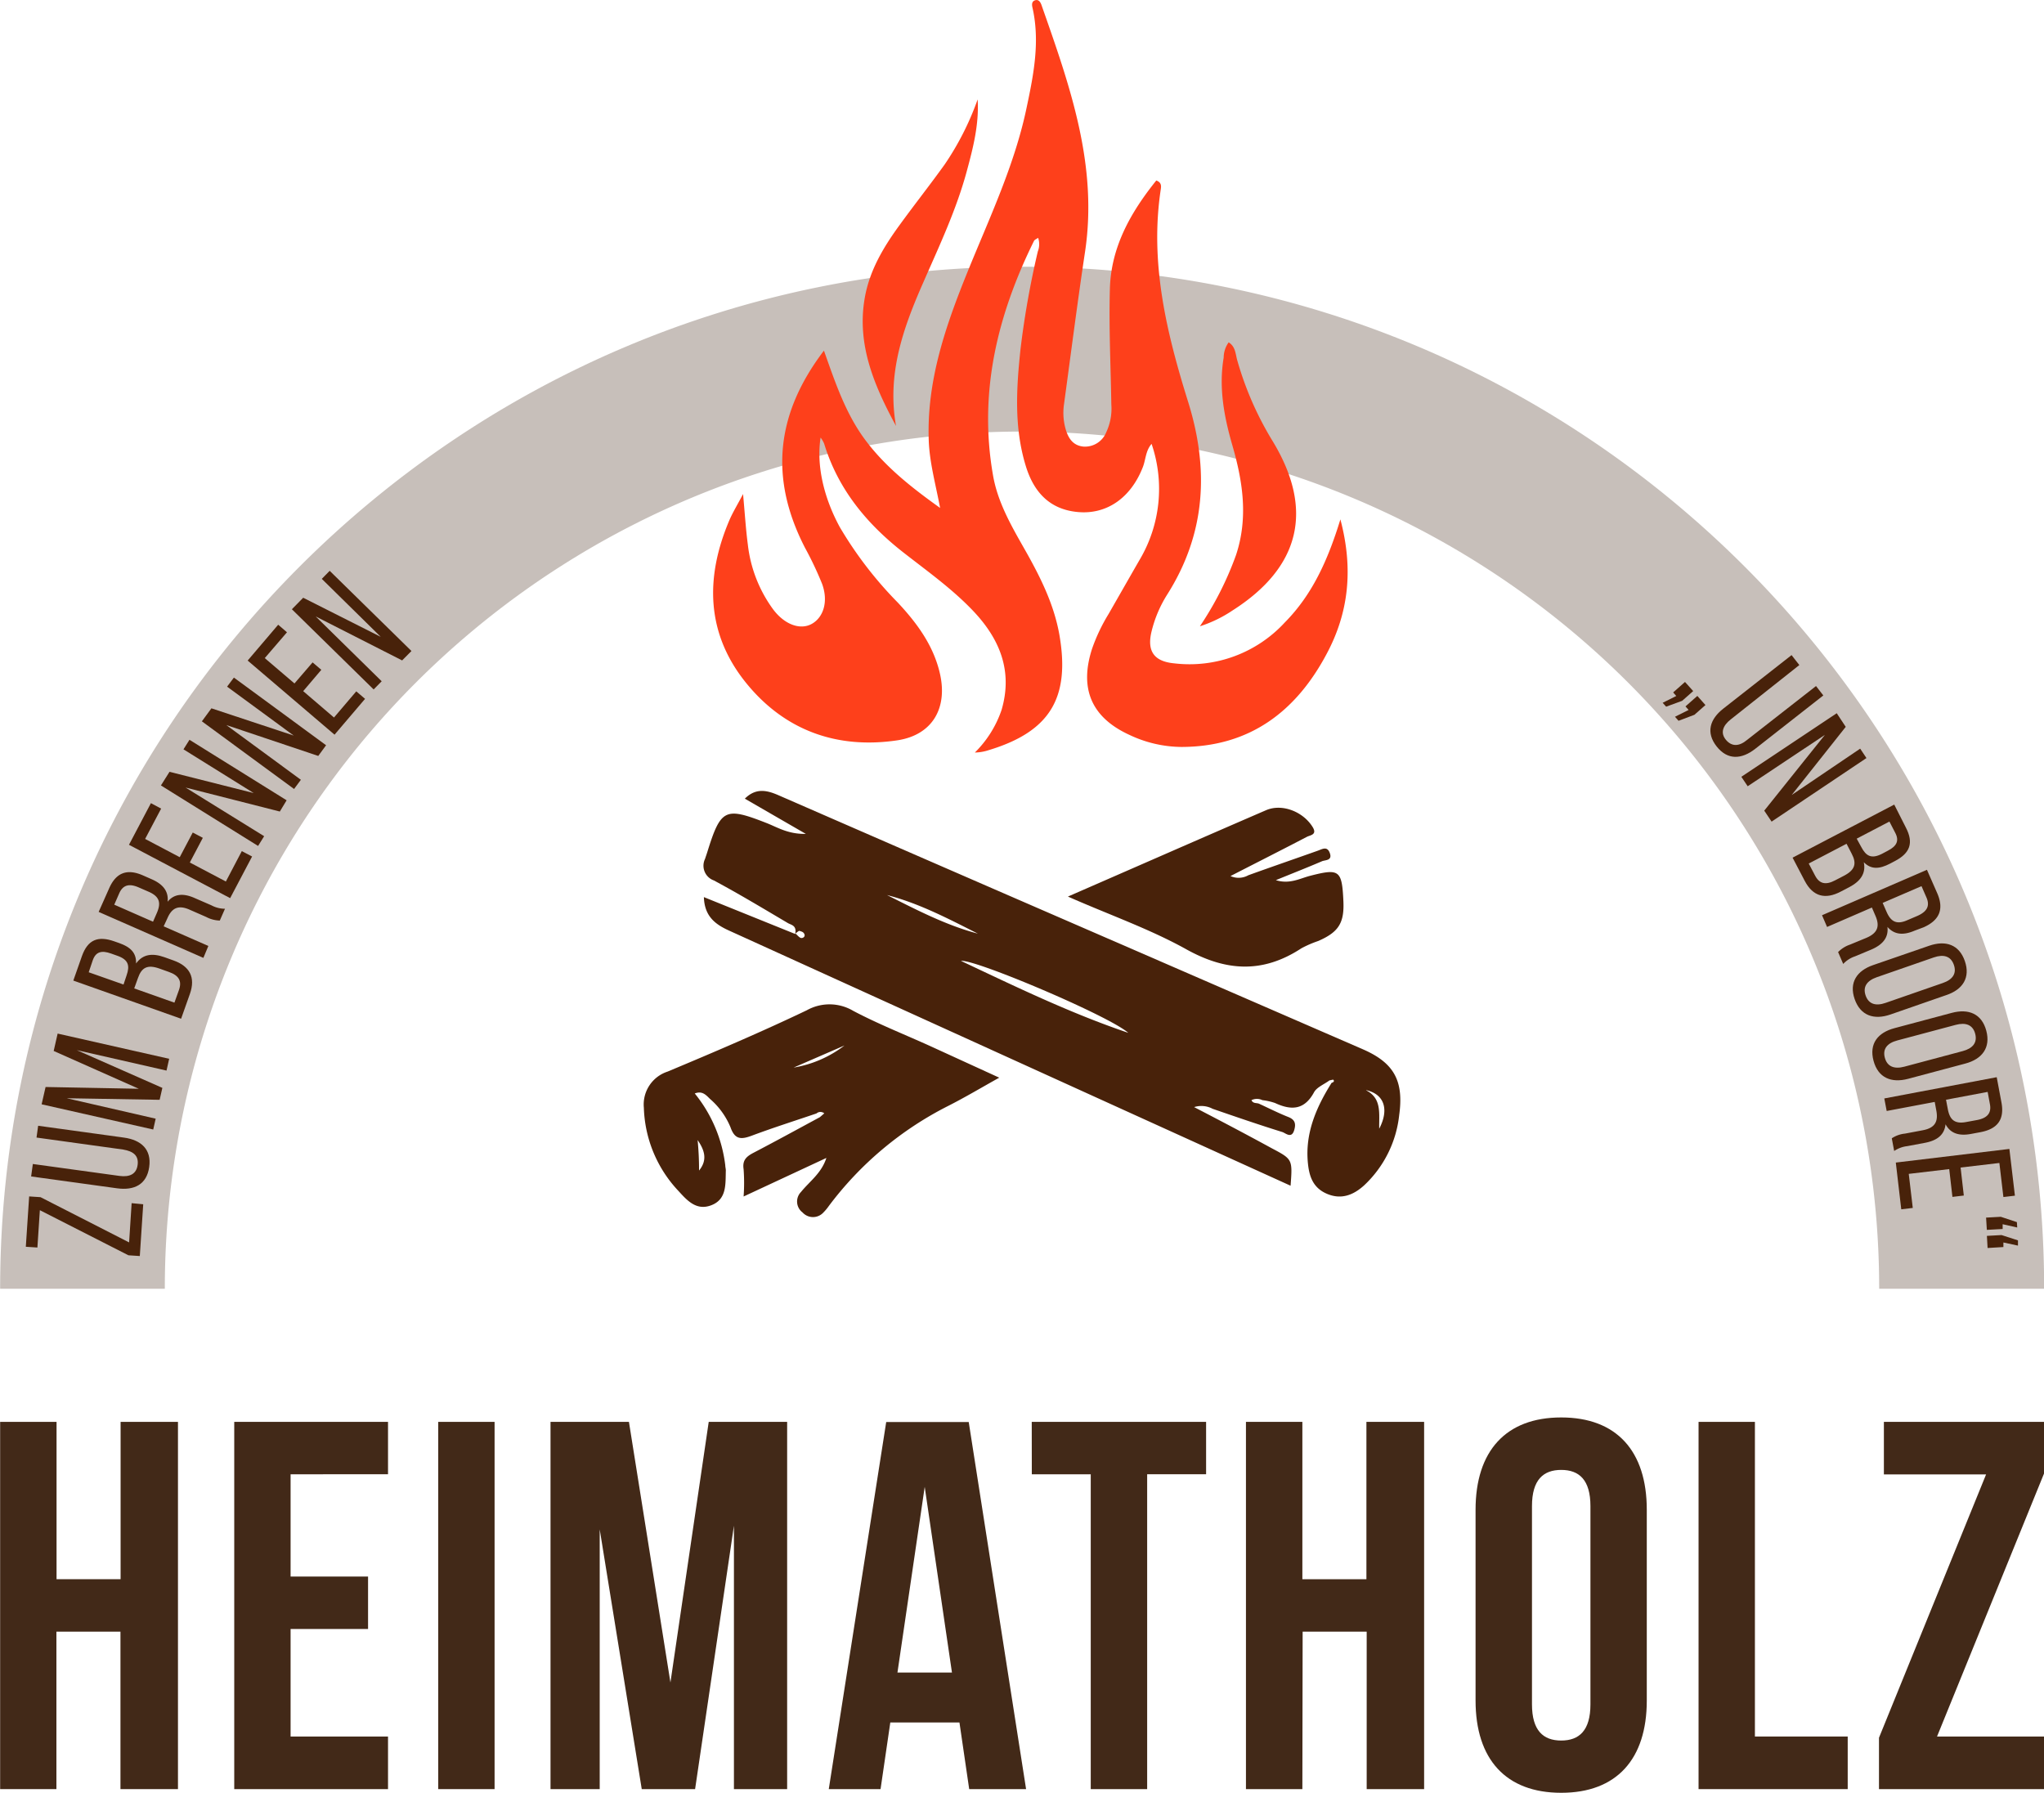
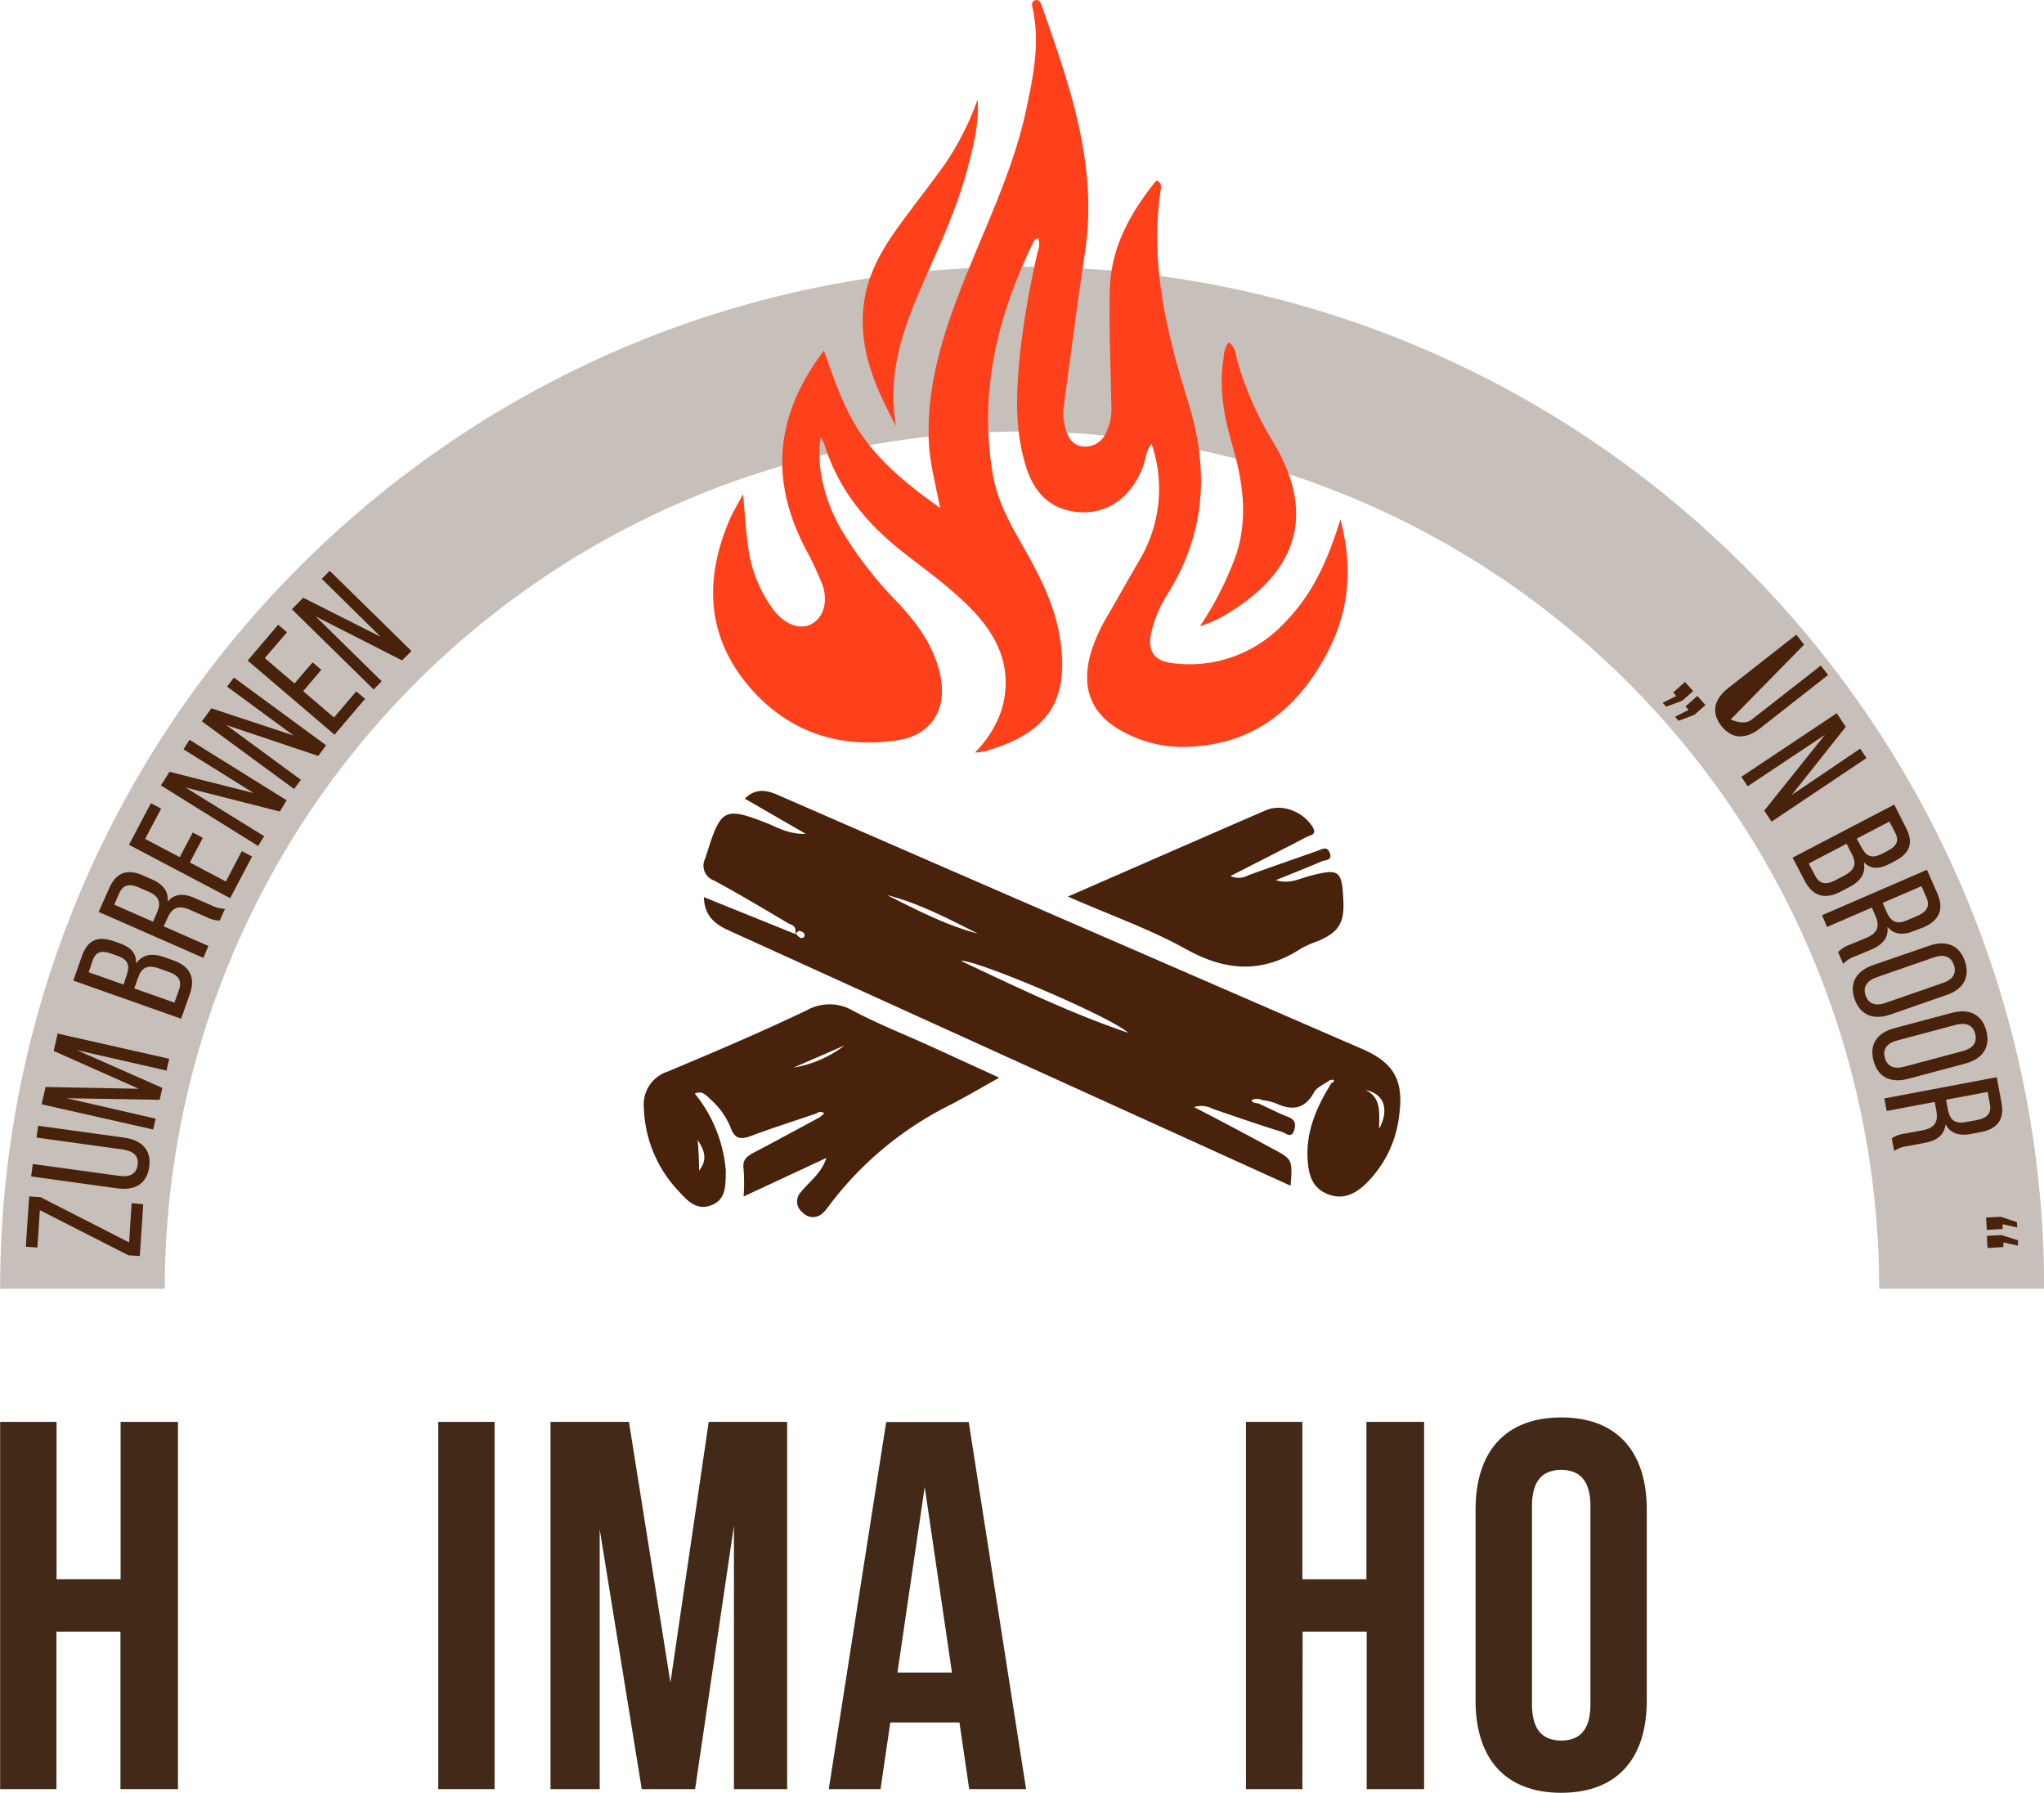
<svg xmlns="http://www.w3.org/2000/svg" id="Ebene_1" data-name="Ebene 1" viewBox="0 0 300 263.19">
  <defs>
    <style>.cls-1{fill:#422918;}.cls-2{opacity:0.3;}.cls-3{fill:#fe401b;}.cls-4{fill:#48220a;}</style>
  </defs>
  <path class="cls-1" d="M29.26,281H21V227.1h8.28v23.09h9.4V227.1h8.42V281H38.66V257.89h-9.4Z" transform="translate(-20.98 -18.41)" />
-   <path class="cls-1" d="M63.63,249.8H75v7.7H63.63v15.78h14.3V281H55.36V227.1H77.93v7.69H63.63Z" transform="translate(-20.98 -18.41)" />
  <path class="cls-1" d="M85.3,227.1h8.27V281H85.3Z" transform="translate(-20.98 -18.41)" />
  <path class="cls-1" d="M119.38,265.35,125,227.1h11.51V281H128.7V242.34L123,281h-7.83L109,242.88V281h-7.22V227.1h11.51Z" transform="translate(-20.98 -18.41)" />
  <path class="cls-1" d="M171.58,281h-8.35l-1.43-9.78H151.65L150.22,281h-7.6l8.43-53.88h12.11ZM152.7,263.89h8l-4-27.25Z" transform="translate(-20.98 -18.41)" />
-   <path class="cls-1" d="M172.41,227.1H198v7.69h-8.65V281h-8.28V234.79h-8.65Z" transform="translate(-20.98 -18.41)" />
  <path class="cls-1" d="M212.13,281h-8.28V227.1h8.28v23.09h9.4V227.1H230V281h-8.43V257.89h-9.4Z" transform="translate(-20.98 -18.41)" />
  <path class="cls-1" d="M237.55,240c0-8.62,4.44-13.55,12.57-13.55s12.56,4.93,12.56,13.55v28c0,8.62-4.44,13.54-12.56,13.54s-12.57-4.92-12.57-13.54Zm8.28,28.56c0,3.84,1.65,5.31,4.29,5.31s4.29-1.47,4.29-5.31v-29.1c0-3.85-1.66-5.31-4.29-5.31s-4.29,1.46-4.29,5.31Z" transform="translate(-20.98 -18.41)" />
-   <path class="cls-1" d="M270.28,227.1h8.27v46.18h13.62V281H270.28Z" transform="translate(-20.98 -18.41)" />
-   <path class="cls-1" d="M321,227.1v7.54l-15.72,38.64H321V281H296.76v-7.54l15.72-38.65h-15V227.1Z" transform="translate(-20.98 -18.41)" />
  <g class="cls-2">
    <path class="cls-1" d="M321,207.56H296.79a125.81,125.81,0,1,0-251.62,0H21c0-82.72,67.29-150,150-150S321,124.84,321,207.56Z" transform="translate(-20.98 -18.41)" />
  </g>
  <path class="cls-3" d="M217.71,94.64c1.94,7.32,1.2,13.72-2,19.71-4.5,8.49-11.32,13.68-21.34,13.69a18.08,18.08,0,0,1-7.6-1.76c-5.59-2.55-7.41-6.79-5.5-12.67a26.39,26.39,0,0,1,2.42-5.09c1.51-2.63,3-5.25,4.52-7.89A20.41,20.41,0,0,0,190,83.56c-.88,1-.85,2.29-1.28,3.4-1.75,4.5-5.28,7-9.56,6.6-4.13-.38-6.44-2.94-7.6-6.68-1.77-5.68-1.41-11.5-.79-17.3a130.16,130.16,0,0,1,2.53-14.26,2.94,2.94,0,0,0,.05-2c-.25.17-.52.27-.61.45-5.38,10.9-8.16,22.27-6,34.48.68,3.84,2.6,7.21,4.51,10.57,2.31,4.06,4.44,8.21,5.24,12.89,1.56,9.21-1.47,14.11-10.43,16.81a6.85,6.85,0,0,1-2,.34,16,16,0,0,0,3.92-6.25c1.69-5.74-.29-10.47-4.21-14.58-3.06-3.21-6.69-5.79-10.17-8.51-5.43-4.24-9.63-9.33-11.66-16a4.37,4.37,0,0,0-.52-.89c-.63,4,.42,8.74,2.82,13.15a56.93,56.93,0,0,0,8.52,11.08c2.8,3,5.24,6.29,6.18,10.44,1.15,5.08-1.14,9-6.27,9.77-8.84,1.31-16.49-1.44-22.13-8.36-5.9-7.24-6.1-15.44-2.55-23.85.5-1.19,1.19-2.3,2.05-3.94.26,2.83.4,5.13.7,7.41a19.86,19.86,0,0,0,3.71,9.51c1.69,2.26,4,3.08,5.69,2.13s2.46-3.27,1.49-5.89a50.48,50.48,0,0,0-2.52-5.31c-5.19-10.11-4.32-19.54,2.8-28.9,1.64,4.62,3.15,9.19,6.05,13.09s6.67,6.91,11,10c-.69-3.63-1.57-6.76-1.67-10C157,74.21,159.79,66.2,163,58.28s6.95-15.75,8.69-24.23c1-4.71,1.92-9.46.87-14.32-.09-.41-.28-1.06.32-1.27s.86.37,1,.8C178,31,182.15,42.62,180.23,55.39c-1.12,7.45-2.07,14.92-3.09,22.39a8.72,8.72,0,0,0,.19,3.41c.38,1.46,1.08,2.63,2.71,2.77a3.37,3.37,0,0,0,3.31-2.12,8.13,8.13,0,0,0,.74-4.07c-.09-5.65-.37-11.31-.21-17,.17-6.13,3.07-11.22,6.81-15.87.8.29.72.85.66,1.29-1.64,10.77.83,21,4,31.16,3.11,9.93,2.61,19.36-3.05,28.31a18.14,18.14,0,0,0-2.3,5.41c-.71,2.89.34,4.42,3.32,4.7a19,19,0,0,0,16.23-6C213.54,105.74,215.85,100.71,217.71,94.64Z" transform="translate(-20.98 -18.41)" />
  <path class="cls-4" d="M205.83,180.43c1.41.65,2.79,1.35,4.23,1.92,1,.39,1.14,1,.88,1.9-.38,1.36-1.27.46-1.75.31-3.44-1.07-6.84-2.24-10.23-3.41a3.53,3.53,0,0,0-2.72-.25c3.86,2,7.66,4,11.45,6.07,3,1.59,3,1.61,2.71,5.47l-25.7-11.67Q156.35,167.89,128,155c-2.06-.93-3.62-2.11-3.71-4.92l13.4,5.41c.27-1.28-.61-1.32-1.09-1.61-3.59-2.12-7.17-4.28-10.85-6.25a2.29,2.29,0,0,1-1.29-3.16c.1-.31.21-.62.31-.93,2-6.44,2.61-6.72,8.7-4.34,1.62.63,3.16,1.65,5.78,1.6l-8.95-5.17c1.61-1.6,3.22-1.25,4.92-.51q16.76,7.31,33.51,14.59l52.2,22.67c4.65,2,6.11,4.65,5.41,9.7a16.55,16.55,0,0,1-5.16,10.32c-1.54,1.39-3.31,2.12-5.41,1.24s-2.64-2.6-2.83-4.54c-.43-4.38,1.23-8.17,3.48-11.76.23-.07.45-.19.27-.44,0-.07-.38.05-.58.08-.77.57-1.86,1-2.26,1.73-1.42,2.63-3.34,2.7-5.73,1.59a8.68,8.68,0,0,0-1.86-.42,1.83,1.83,0,0,0-1.6,0C204.9,180.44,205.45,180.23,205.83,180.43ZM186.58,170c-2.91-2.54-22.56-10.84-24.56-10.56C170.08,163.24,178.1,167.13,186.58,170ZM164.5,155.44c-4.32-2.18-8.61-4.45-13.33-5.66C155.5,151.94,159.79,154.2,164.5,155.44Zm57,23c2.33,1.2,1.86,3.44,1.91,5.63C224.9,181.22,224.14,179,221.49,178.41Zm-83.75-23c.31.27.51.55.77.63s.67-.16.53-.53-.44-.4-.71-.5C138.23,155,138,155.21,137.74,155.41Z" transform="translate(-20.98 -18.41)" />
  <path class="cls-4" d="M140.82,181.83c-3.17,1.08-6.36,2.09-9.49,3.26-1.55.58-2.49.61-3.13-1.22a11.12,11.12,0,0,0-3-4.16c-.58-.56-1.13-1.25-2.25-.81a20.62,20.62,0,0,1,4.48,10.55c0,.25.08.49.08.74-.06,2,.16,4.19-2.07,5.09s-3.61-.68-4.88-2.07A18.59,18.59,0,0,1,115.48,181a5.07,5.07,0,0,1,3.48-5.31c6.86-2.87,13.71-5.79,20.43-9a6.83,6.83,0,0,1,6.83.09c3.6,1.9,7.41,3.41,11.13,5.09l10.29,4.71c-2.62,1.46-5,2.88-7.46,4.13a50.1,50.1,0,0,0-17.55,14.7,7.24,7.24,0,0,1-.79.95,2.07,2.07,0,0,1-3.07,0,2,2,0,0,1-.23-3c1.26-1.56,3-2.74,3.73-5l-12.15,5.66a27.6,27.6,0,0,0,0-4c-.21-1.34.43-1.88,1.46-2.42,3.26-1.7,6.49-3.47,9.73-5.22l.65-.56A.87.87,0,0,0,140.82,181.83Zm4.17-10-7.53,3.27A16.8,16.8,0,0,0,145,171.8Zm-21.41,18.38c1.28-1.55.81-3-.21-4.47A44.44,44.44,0,0,1,123.58,190.18Z" transform="translate(-20.98 -18.41)" />
  <path class="cls-4" d="M177.72,150c9.93-4.33,19.49-8.53,29.09-12.68,2.35-1,5.4.21,6.8,2.43.76,1.19-.32,1.22-.83,1.49-3.68,1.92-7.38,3.79-11.2,5.75a2.91,2.91,0,0,0,2.62-.12c3.38-1.22,6.78-2.39,10.16-3.59.67-.23,1.41-.75,1.8.34s-.61,1-1.11,1.18c-2.14.92-4.31,1.77-6.81,2.79,2,.63,3.51-.24,5-.63,4.32-1.11,4.7-.86,4.91,3.7.15,3.21-.7,4.56-3.69,5.86a16.14,16.14,0,0,0-2.47,1.07c-5.68,3.73-11.11,3.4-17,.09C189.6,154.7,183.69,152.64,177.72,150Z" transform="translate(-20.98 -18.41)" />
  <path class="cls-3" d="M197.09,110.33a47.43,47.43,0,0,0,5.3-10.45c1.82-5.47,1-10.82-.55-16.16-1.21-4.2-2-8.43-1.26-12.82a3.87,3.87,0,0,1,.73-2.24c1,.61,1,1.68,1.25,2.59a47.62,47.62,0,0,0,5.18,11.86c6.14,10.07,4.11,18.56-5.88,24.91A18.93,18.93,0,0,1,197.09,110.33Z" transform="translate(-20.98 -18.41)" />
  <path class="cls-3" d="M152.49,80.93c-3.25-6-5.78-12-4.59-18.79.71-4.07,2.77-7.49,5.15-10.75,2.18-3,4.45-5.87,6.6-8.87A41.63,41.63,0,0,0,164.47,33c.22,3.65-.66,7.09-1.59,10.52-1.52,5.63-4,10.9-6.33,16.21C153.6,66.42,151.12,73.19,152.49,80.93Z" transform="translate(-20.98 -18.41)" />
  <path class="cls-4" d="M42,195.16l-.5,7.6-1.67-.11-13-6.62-.36,5.48-1.7-.11.49-7.39,1.67.11,13,6.64L40.3,195Z" transform="translate(-20.98 -18.41)" />
  <path class="cls-4" d="M38.51,191c1.5.2,2.49-.26,2.67-1.62s-.64-2-2.13-2.25l-12.71-1.76.24-1.73,12.61,1.74c2.52.35,4.05,1.74,3.69,4.31s-2.19,3.47-4.71,3.13l-12.62-1.74.25-1.83Z" transform="translate(-20.98 -18.41)" />
  <path class="cls-4" d="M44.81,178.08l-.4,1.75-13.64-.23,13.06,3-.36,1.59-16.38-3.7.58-2.54,13.68.26-12.49-5.55.58-2.55,16.37,3.7-.39,1.73-13.17-3Z" transform="translate(-20.98 -18.41)" />
  <path class="cls-4" d="M33,158.75c.87-2.46,2.39-3,4.72-2.19l.74.26c1.68.59,2.55,1.44,2.49,3,1-1.39,2.4-1.54,4.14-.93l1.34.48c2.37.84,3.29,2.46,2.42,4.92l-1.29,3.64-15.82-5.6Zm6.56,2.81c.49-1.4.3-2.29-1.35-2.87l-.93-.33c-1.4-.5-2.25-.26-2.69,1L34,161.11l5.11,1.8Zm7.69,2.14c.45-1.29,0-2.12-1.49-2.64l-1.4-.5c-1.76-.62-2.6-.13-3.13,1.39l-.55,1.53,5.9,2.09Z" transform="translate(-20.98 -18.41)" />
  <path class="cls-4" d="M37,148.79c1.06-2.41,2.74-2.88,5-1.88l1.25.55c1.69.74,2.49,1.8,2.33,3.3,1-1.23,2.4-1.25,4-.53L52,151.28a4.26,4.26,0,0,0,2,.51l-.76,1.73a4.49,4.49,0,0,1-2-.53l-2.42-1.06c-1.73-.77-2.64-.19-3.26,1.23L45,154.37l6.56,2.88L50.83,159l-15.37-6.75ZM44,152.41c.59-1.36.51-2.36-1.16-3.1l-1.47-.64c-1.38-.61-2.33-.42-2.89.85l-.73,1.67,5.69,2.5Z" transform="translate(-20.98 -18.41)" />
  <path class="cls-4" d="M49.27,140.6l1.48.78L48.84,145l5.29,2.79,2.34-4.46,1.51.79-3.22,6.11-14.85-7.83,3.22-6.11,1.5.8-2.35,4.45,5.08,2.68Z" transform="translate(-20.98 -18.41)" />
  <path class="cls-4" d="M59.75,141.14l-.89,1.43L44.6,133.69l1.26-2,12.36,3.12-10.31-6.42.88-1.4,14.26,8.88-1,1.65L48.22,134Z" transform="translate(-20.98 -18.41)" />
  <path class="cls-4" d="M65.14,132.86l-1,1.35-13.53-9.93,1.4-1.91,12.08,4-9.78-7.18,1-1.33,13.53,9.93-1.15,1.57L54.2,124.83Z" transform="translate(-20.98 -18.41)" />
  <path class="cls-4" d="M66.86,115.63l1.28,1.09-2.66,3.13L70,123.72l3.27-3.84,1.29,1.1-4.48,5.26L57.33,115.36l4.48-5.26,1.29,1.11L59.84,115l4.36,3.72Z" transform="translate(-20.98 -18.41)" />
  <path class="cls-4" d="M77,118.4l-1.18,1.2-12-11.77,1.66-1.69,11.38,5.74-8.65-8.51,1.16-1.18,12,11.77L80,115.34l-12.68-6.45Z" transform="translate(-20.98 -18.41)" />
  <path class="cls-4" d="M265.52,122.13l-.51-.57,2-1-.46-.52,1.74-1.54,1.2,1.34-1.62,1.43Zm1.82,2.07-.52-.59,2-1-.46-.52,1.74-1.54,1.19,1.34-1.62,1.43Z" transform="translate(-20.98 -18.41)" />
-   <path class="cls-4" d="M275,124c-1.19.93-1.54,2-.7,3s1.92,1,3.11,0l10.11-7.9,1.07,1.38-10,7.84c-2,1.56-4.06,1.68-5.66-.36s-1-4,1-5.56l10-7.84,1.14,1.46Z" transform="translate(-20.98 -18.41)" />
+   <path class="cls-4" d="M275,124s1.92,1,3.11,0l10.11-7.9,1.07,1.38-10,7.84c-2,1.56-4.06,1.68-5.66-.36s-1-4,1-5.56l10-7.84,1.14,1.46Z" transform="translate(-20.98 -18.41)" />
  <path class="cls-4" d="M277.49,133.81l-.93-1.39,14-9.33,1.32,2-7.93,10L294,128.29l.92,1.38L281,139l-1.08-1.61,8.9-11.12Z" transform="translate(-20.98 -18.41)" />
  <path class="cls-4" d="M300.69,139.84c1.22,2.32.59,3.81-1.6,4.95l-.7.37c-1.57.82-2.78.89-3.86-.2.35,1.66-.51,2.81-2.15,3.67l-1.25.65c-2.23,1.17-4.05.74-5.26-1.57l-1.79-3.42L299,136.5Zm-13.31,7.08c.63,1.21,1.56,1.43,2.94.7l1.31-.68c1.66-.87,1.87-1.82,1.12-3.24l-.75-1.45-5.55,2.9Zm6.79-4.18c.69,1.31,1.47,1.77,3,1l.87-.46c1.32-.68,1.73-1.46,1.1-2.65l-.85-1.64-4.8,2.51Z" transform="translate(-20.98 -18.41)" />
  <path class="cls-4" d="M305.31,149.51c1.05,2.42.25,4-2,5L302,155c-1.7.73-3,.59-4-.55.19,1.59-.72,2.62-2.37,3.33l-2.4,1a4.17,4.17,0,0,0-1.72,1.11l-.75-1.74a4.42,4.42,0,0,1,1.75-1.1l2.42-1c1.74-.75,1.93-1.8,1.31-3.23l-.52-1.21-6.58,2.85-.74-1.72,15.4-6.67Zm-7.45,2.7c.59,1.36,1.38,2,3.05,1.26l1.48-.63c1.38-.61,1.89-1.43,1.34-2.7l-.73-1.67-5.7,2.46Z" transform="translate(-20.98 -18.41)" />
  <path class="cls-4" d="M304.12,157.22c2.42-.84,4.4-.18,5.24,2.24s-.29,4.19-2.72,5l-8.2,2.85c-2.4.83-4.4.18-5.25-2.26s.33-4.18,2.73-5Zm-7.69,4.62c-1.45.51-2.07,1.41-1.63,2.68s1.49,1.59,2.94,1.08l8.38-2.91c1.43-.49,2.08-1.38,1.63-2.67s-1.51-1.58-2.94-1.09Z" transform="translate(-20.98 -18.41)" />
  <path class="cls-4" d="M307.44,167.07c2.48-.66,4.41.14,5.07,2.62s-.6,4.16-3.08,4.82l-8.4,2.24c-2.45.65-4.4-.14-5.07-2.65s.63-4.14,3.09-4.79Zm-8,4.05c-1.48.39-2.17,1.25-1.82,2.54s1.37,1.7,2.85,1.31l8.58-2.29c1.46-.39,2.18-1.23,1.83-2.55s-1.4-1.69-2.86-1.3Z" transform="translate(-20.98 -18.41)" />
  <path class="cls-4" d="M314.73,180.19c.49,2.59-.63,3.93-3.08,4.39l-1.34.25c-1.82.35-3.07-.08-3.78-1.41-.17,1.6-1.29,2.4-3.06,2.73l-2.56.48a4.29,4.29,0,0,0-1.92.71l-.35-1.86a4.24,4.24,0,0,1,1.94-.69l2.6-.49c1.86-.35,2.28-1.33,2-2.87l-.24-1.29-7.05,1.33-.35-1.84,16.5-3.12Zm-7.87,1c.28,1.46.91,2.24,2.7,1.9l1.58-.29c1.49-.28,2.16-1,1.9-2.34l-.33-1.79-6.11,1.15Z" transform="translate(-20.98 -18.41)" />
-   <path class="cls-4" d="M309.21,193.88l-1.67.2-.47-4.08-5.94.7.59,5-1.69.2-.8-6.86,16.67-2,.81,6.86-1.69.2-.59-5-5.69.67Z" transform="translate(-20.98 -18.41)" />
  <path class="cls-4" d="M317,197.78l.05.79-2.14-.48,0,.7-2.32.13-.11-1.8,2.16-.12Zm.16,2.68,0,.77-2.14-.46,0,.67-2.32.14-.1-1.78,2.15-.12Z" transform="translate(-20.98 -18.41)" />
</svg>